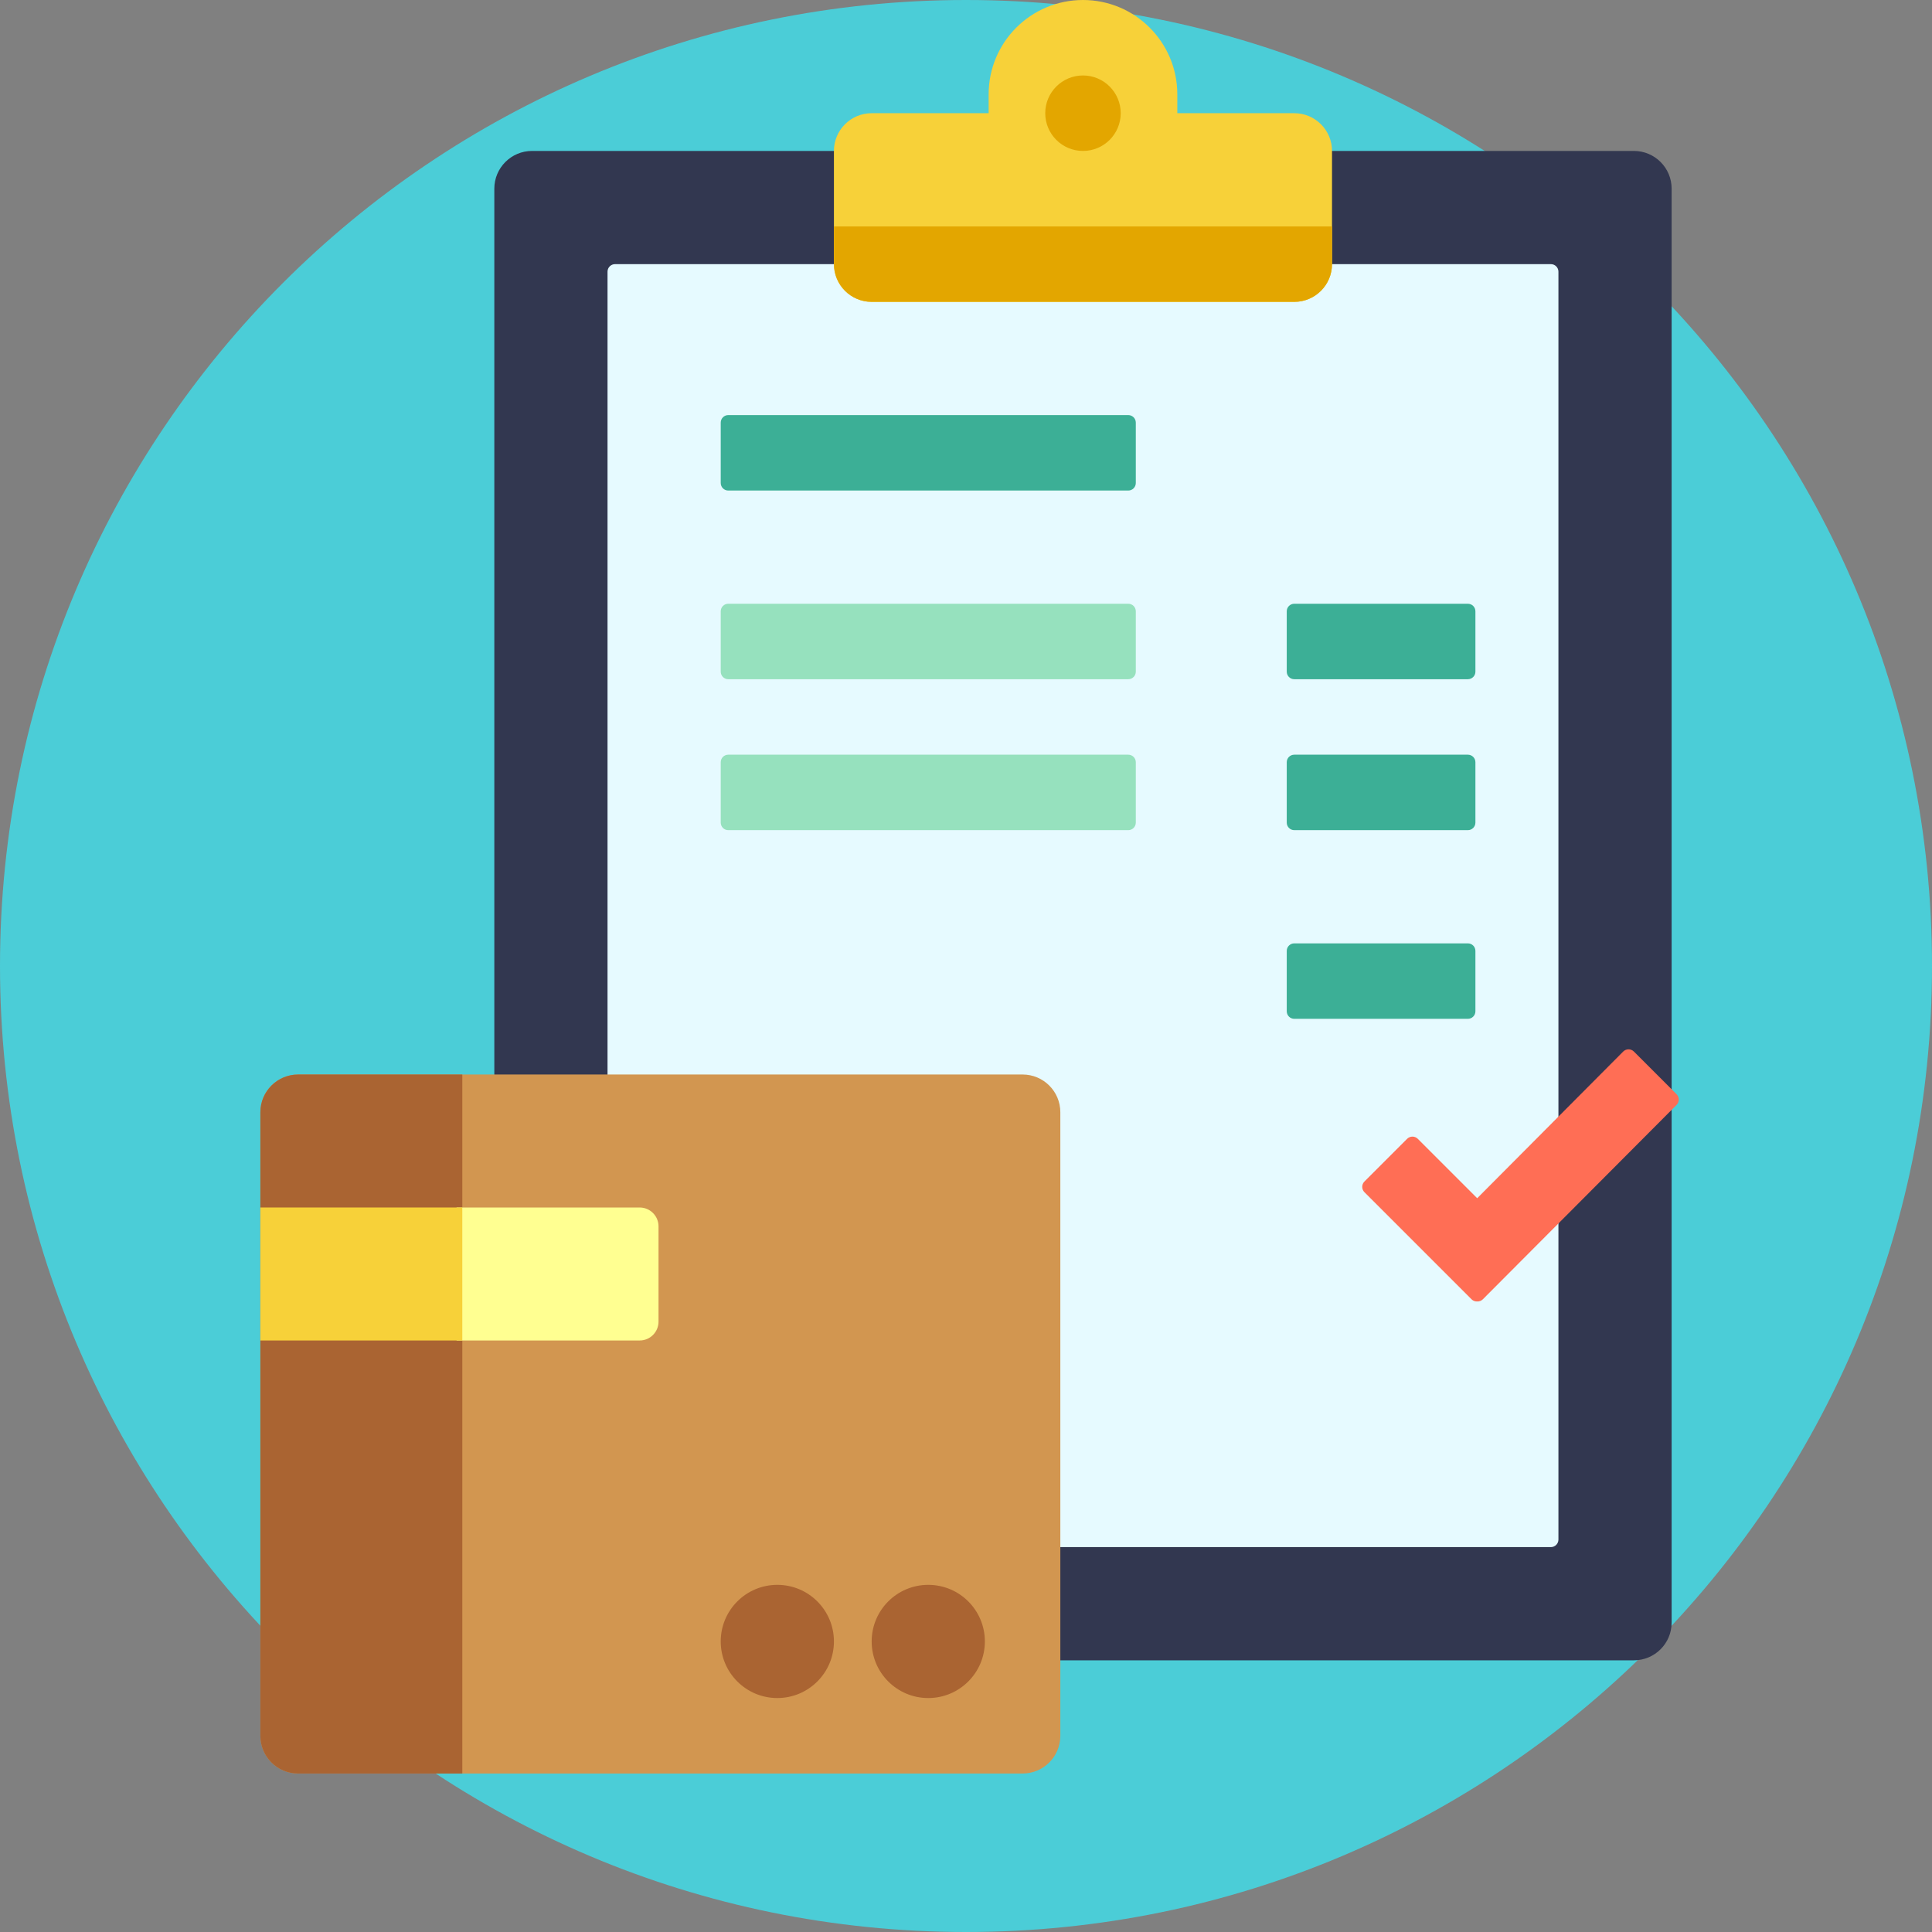
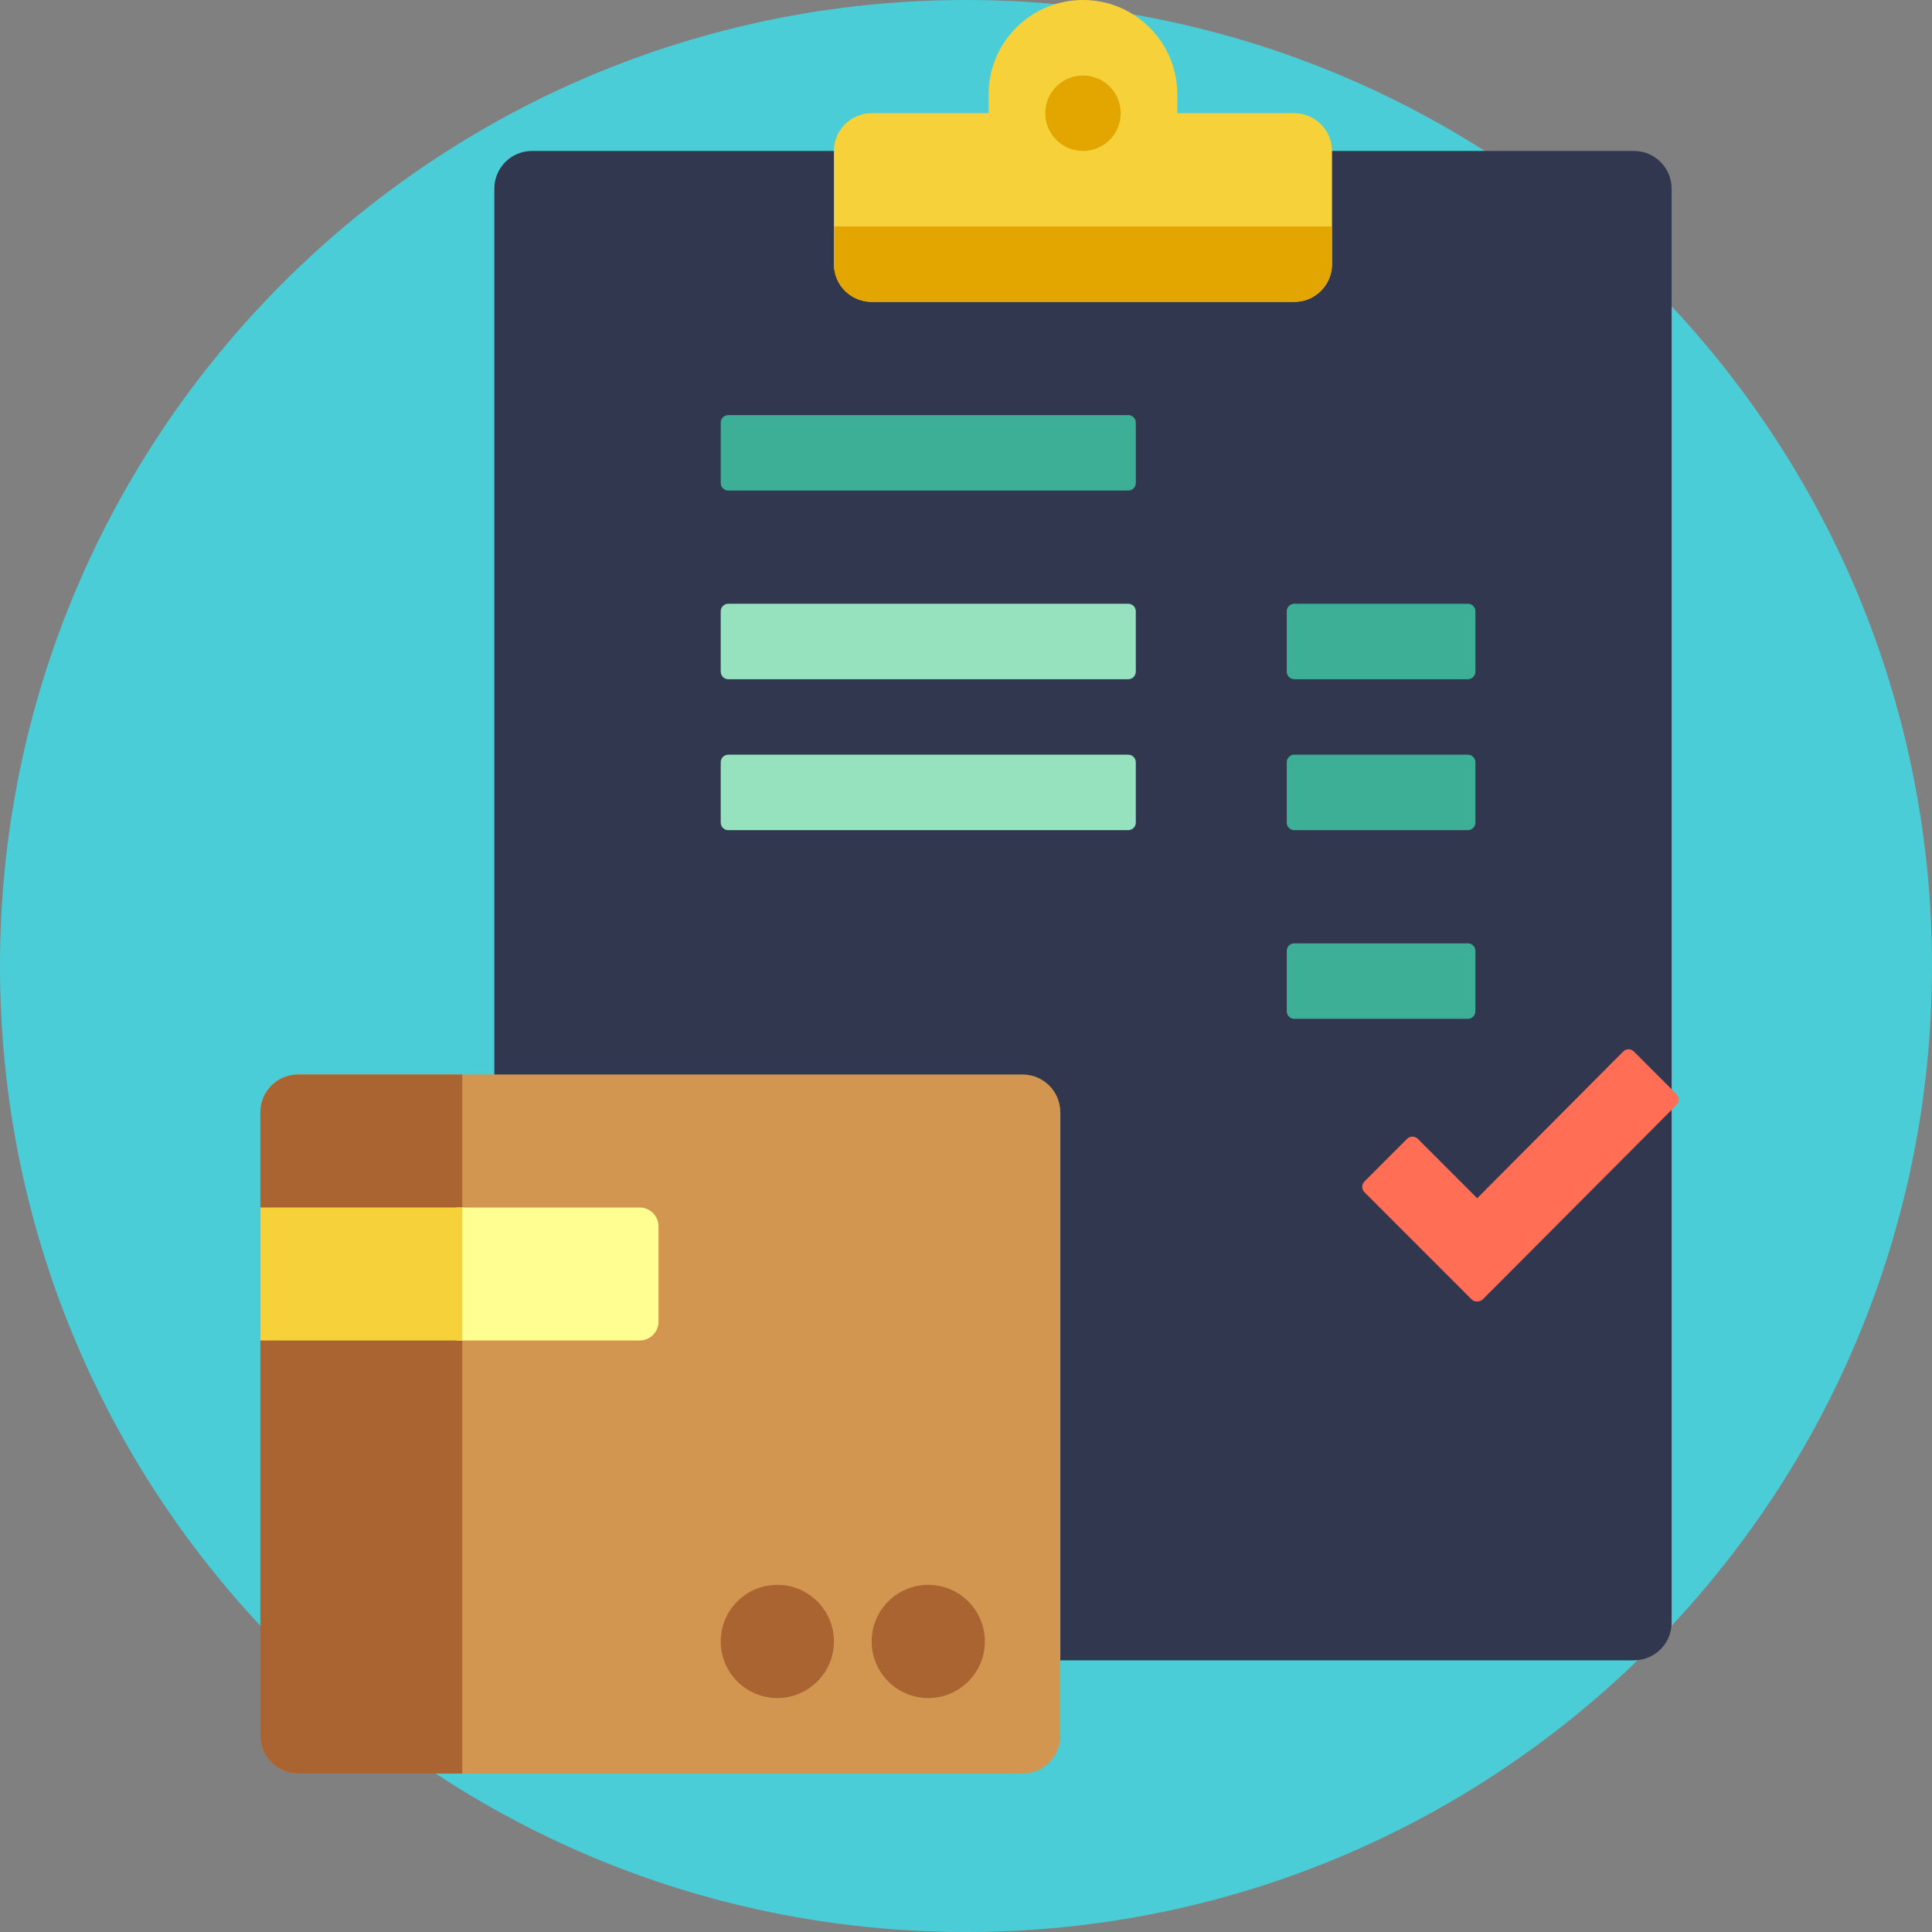
<svg xmlns="http://www.w3.org/2000/svg" version="1.1" id="Capa_1" x="0px" y="0px" viewBox="0 0 512 512" style="enable-background:new 0 0 512 512;" xml:space="preserve">
  <rect x="0" y="0" width="512" height="512" fill="#808080" stroke="none" />
  <path style="fill:#4BCDD7;" d="M512,256c0,141.385-114.615,256-256,256S0,397.385,0,256S114.615,0,256,0S512,114.615,512,256z" />
  <path style="fill:#323750;" d="M443,50v380c0,5.523-4.477,10-10,10H141c-5.523,0-10-4.477-10-10V50c0-5.523,4.477-10,10-10h292  C438.523,40,443,44.477,443,50z" />
-   <path style="fill:#E6FAFF;" d="M413,72v336c0,1.105-0.895,2-2,2H163c-1.105,0-2-0.895-2-2V72c0-1.105,0.895-2,2-2h248  C412.105,70,413,70.895,413,72z" />
  <path style="fill:#96E1BE;" d="M301,162v16c0,1.104-0.895,2-2,2H193c-1.105,0-2-0.896-2-2v-16c0-1.105,0.895-2,2-2h106  C300.105,160,301,160.895,301,162z M299,200H193c-1.105,0-2,0.895-2,2v16c0,1.104,0.895,2,2,2h106c1.105,0,2-0.896,2-2v-16  C301,200.895,300.105,200,299,200z" />
  <path style="fill:#3CAF96;" d="M301,112v16c0,1.104-0.895,2-2,2H193c-1.105,0-2-0.896-2-2v-16c0-1.105,0.895-2,2-2h106  C300.105,110,301,110.895,301,112z M389,160h-46c-1.105,0-2,0.895-2,2v16c0,1.104,0.895,2,2,2h46c1.105,0,2-0.896,2-2v-16  C391,160.895,390.105,160,389,160z M389,200h-46c-1.105,0-2,0.895-2,2v16c0,1.104,0.895,2,2,2h46c1.105,0,2-0.896,2-2v-16  C391,200.895,390.105,200,389,200z M389,250h-46c-1.105,0-2,0.895-2,2v16c0,1.104,0.895,2,2,2h46c1.105,0,2-0.896,2-2v-16  C391,250.895,390.105,250,389,250z" />
  <path style="fill:#FF6E55;" d="M444.309,292.809l-51.337,51.517c-0.413,0.412-0.96,0.601-1.5,0.578  c-0.54,0.023-1.088-0.165-1.5-0.578l-28.385-28.385c-0.781-0.781-0.781-2.047,0-2.828l11.314-11.314  c0.781-0.781,2.047-0.781,2.828,0l15.743,15.743l38.696-38.875c0.781-0.781,2.047-0.781,2.828,0l11.314,11.314  C445.09,290.761,445.09,292.028,444.309,292.809z" />
  <path style="fill:#F7D139;" d="M353,40v30c0,5.523-4.477,10-10,10H231c-5.523,0-10-4.477-10-10V40c0-5.523,4.477-10,10-10h31v-5  c0-13.807,11.193-25,25-25l0,0c13.807,0,25,11.193,25,25v5h31C348.523,30,353,34.477,353,40z" />
  <path style="fill:#E3A600;" d="M353,60v10c0,5.523-4.477,10-10,10H231c-5.523,0-10-4.477-10-10V60H353z M287,40L287,40  c5.523,0,10-4.477,10-10s-4.477-10-10-10l0,0c-5.523,0-10,4.477-10,10S281.477,40,287,40z" />
  <path style="fill:#D29650;" d="M271,470H79c-5.523,0-10-4.477-10-10V294.757c0-5.523,4.477-10,10-10h192c5.523,0,10,4.477,10,10V460  C281,465.523,276.523,470,271,470z" />
  <path style="fill:#AA6432;" d="M79,284.757h43.515V470H79c-5.523,0-10-4.477-10-10V294.757C69,289.234,73.477,284.757,79,284.757z   M246,420c-8.284,0-15,6.716-15,15s6.716,15,15,15s15-6.716,15-15S254.284,420,246,420z M206,420c-8.284,0-15,6.716-15,15  s6.716,15,15,15s15-6.716,15-15S214.284,420,206,420z" />
  <path style="fill:#FFFF91;" d="M169.515,355.243H121V320h48.515c2.761,0,5,2.239,5,5v25.243  C174.515,353.004,172.276,355.243,169.515,355.243z" />
  <path style="fill:#F7D139;" d="M122.515,355.243H69V320h53.515V355.243z" />
  <g>
</g>
  <g>
</g>
  <g>
</g>
  <g>
</g>
  <g>
</g>
  <g>
</g>
  <g>
</g>
  <g>
</g>
  <g>
</g>
  <g>
</g>
  <g>
</g>
  <g>
</g>
  <g>
</g>
  <g>
</g>
  <g>
</g>
</svg>